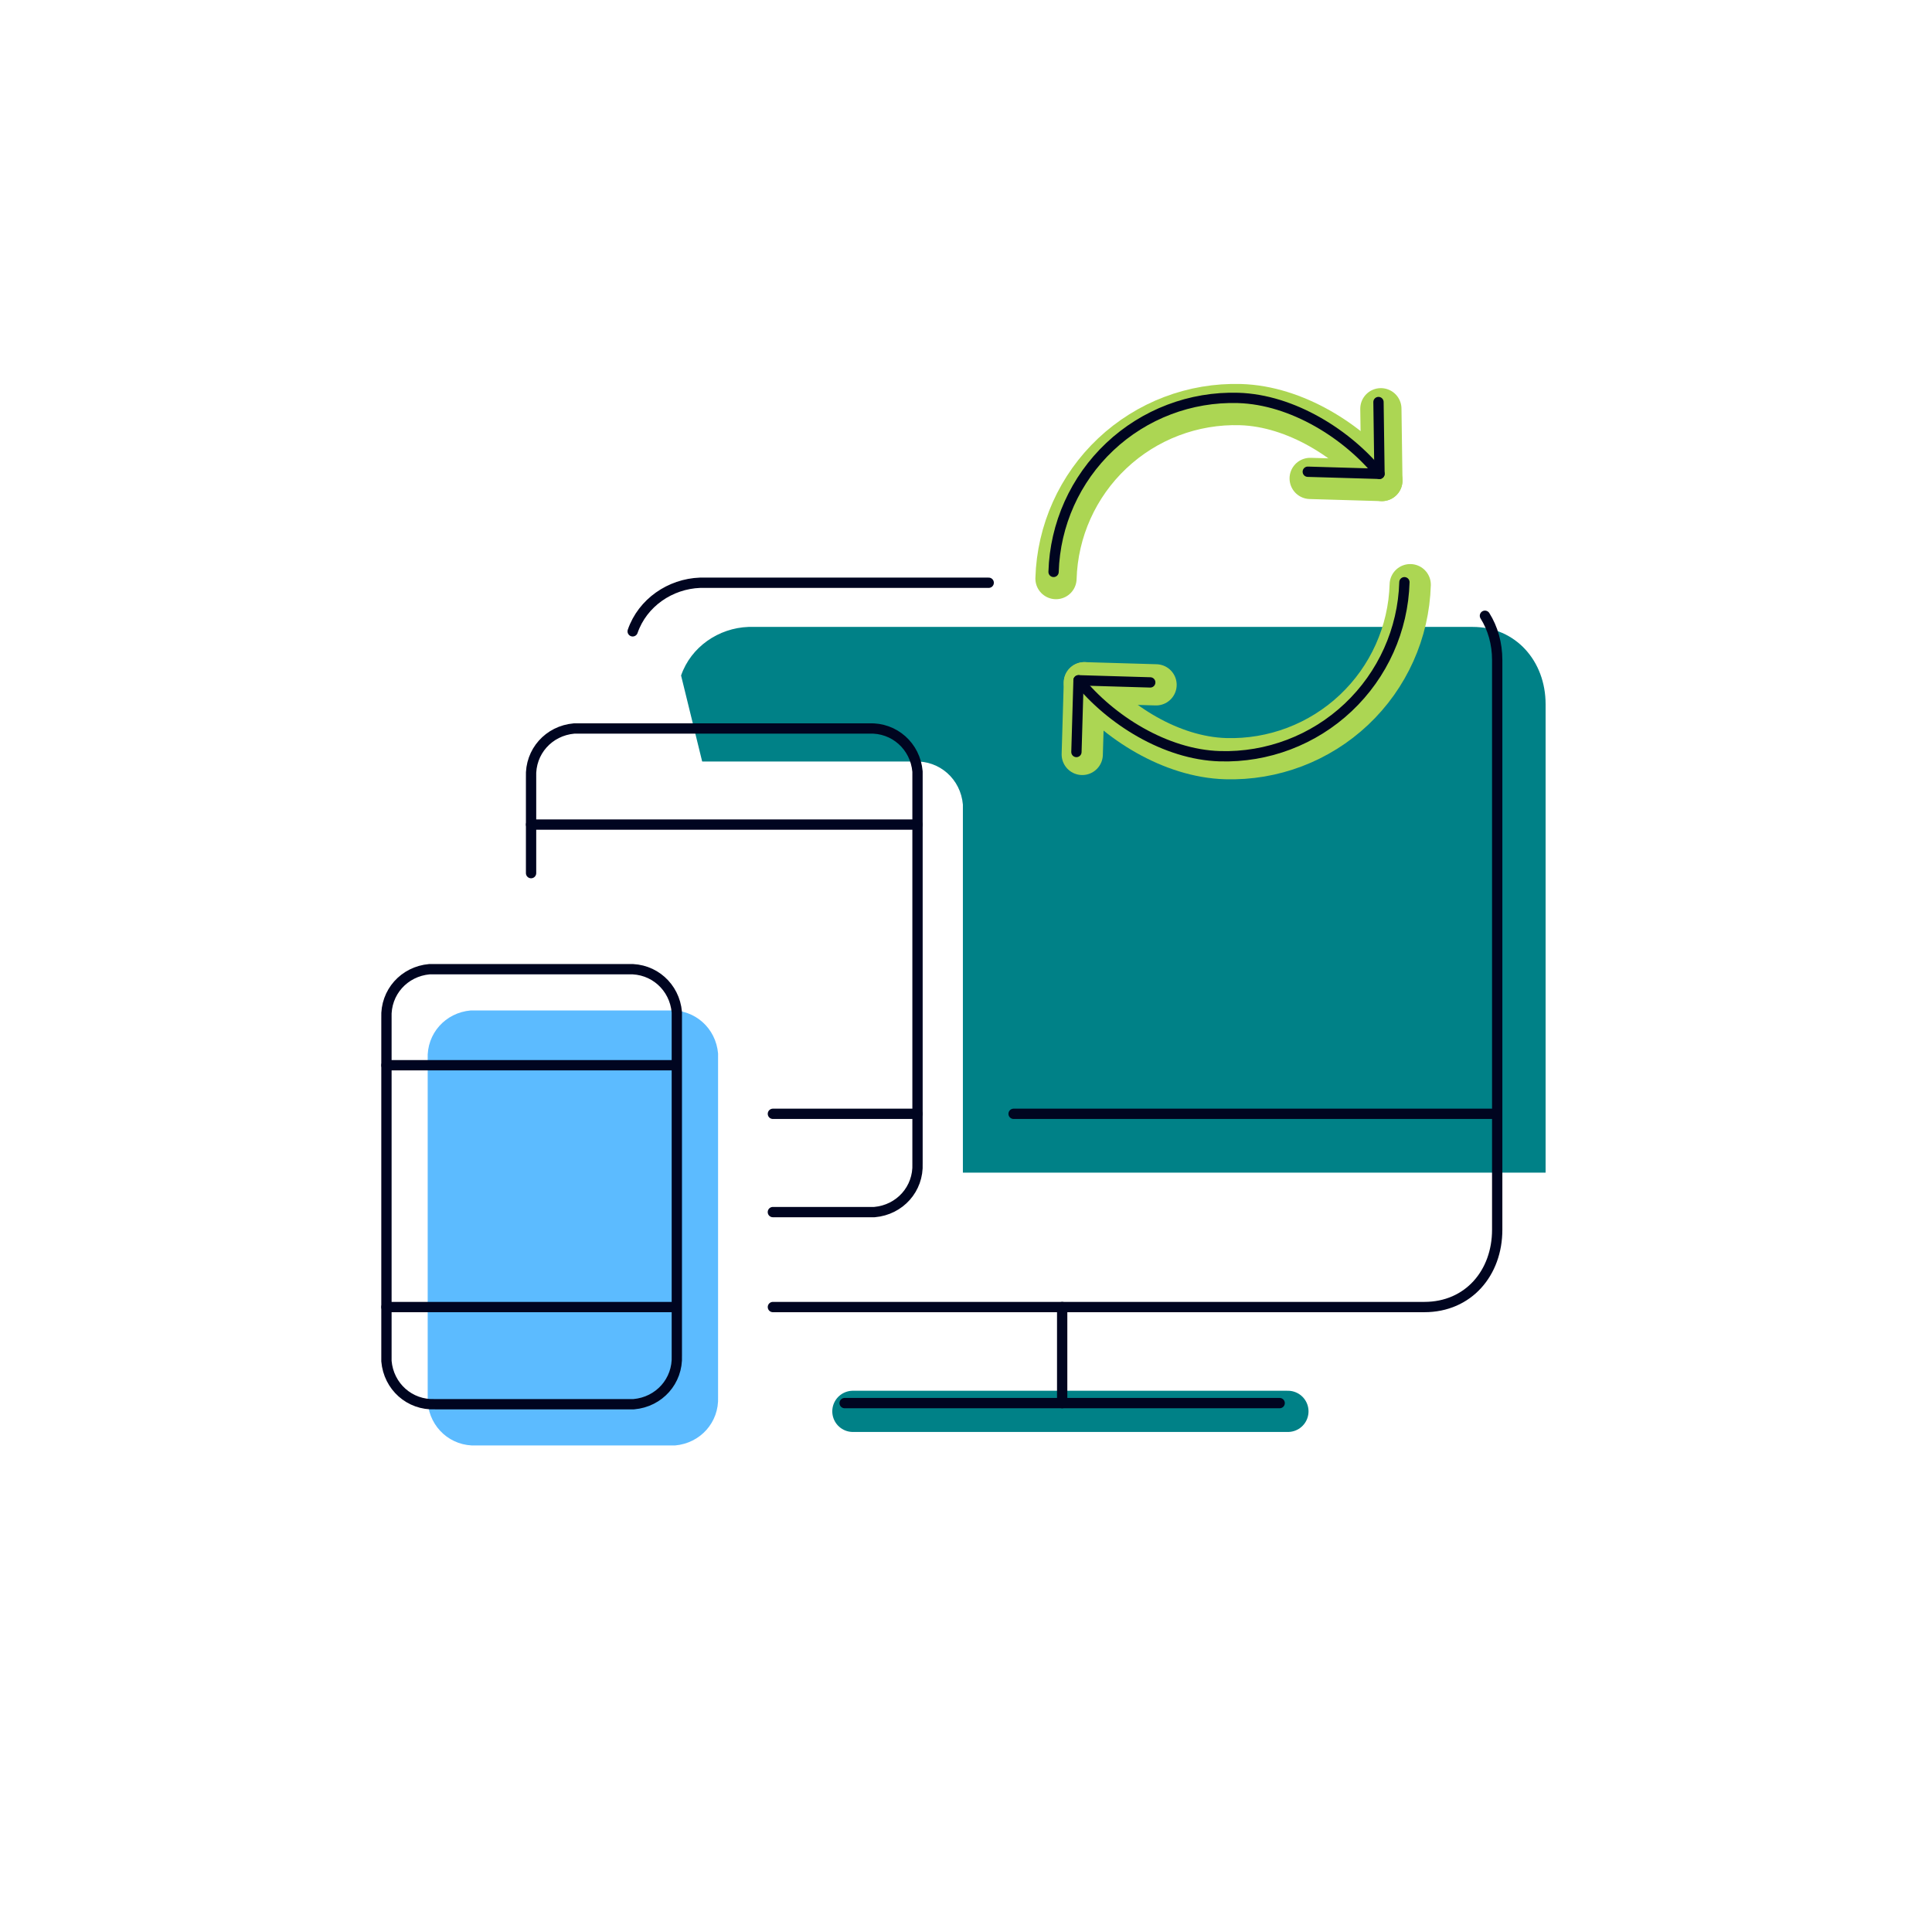
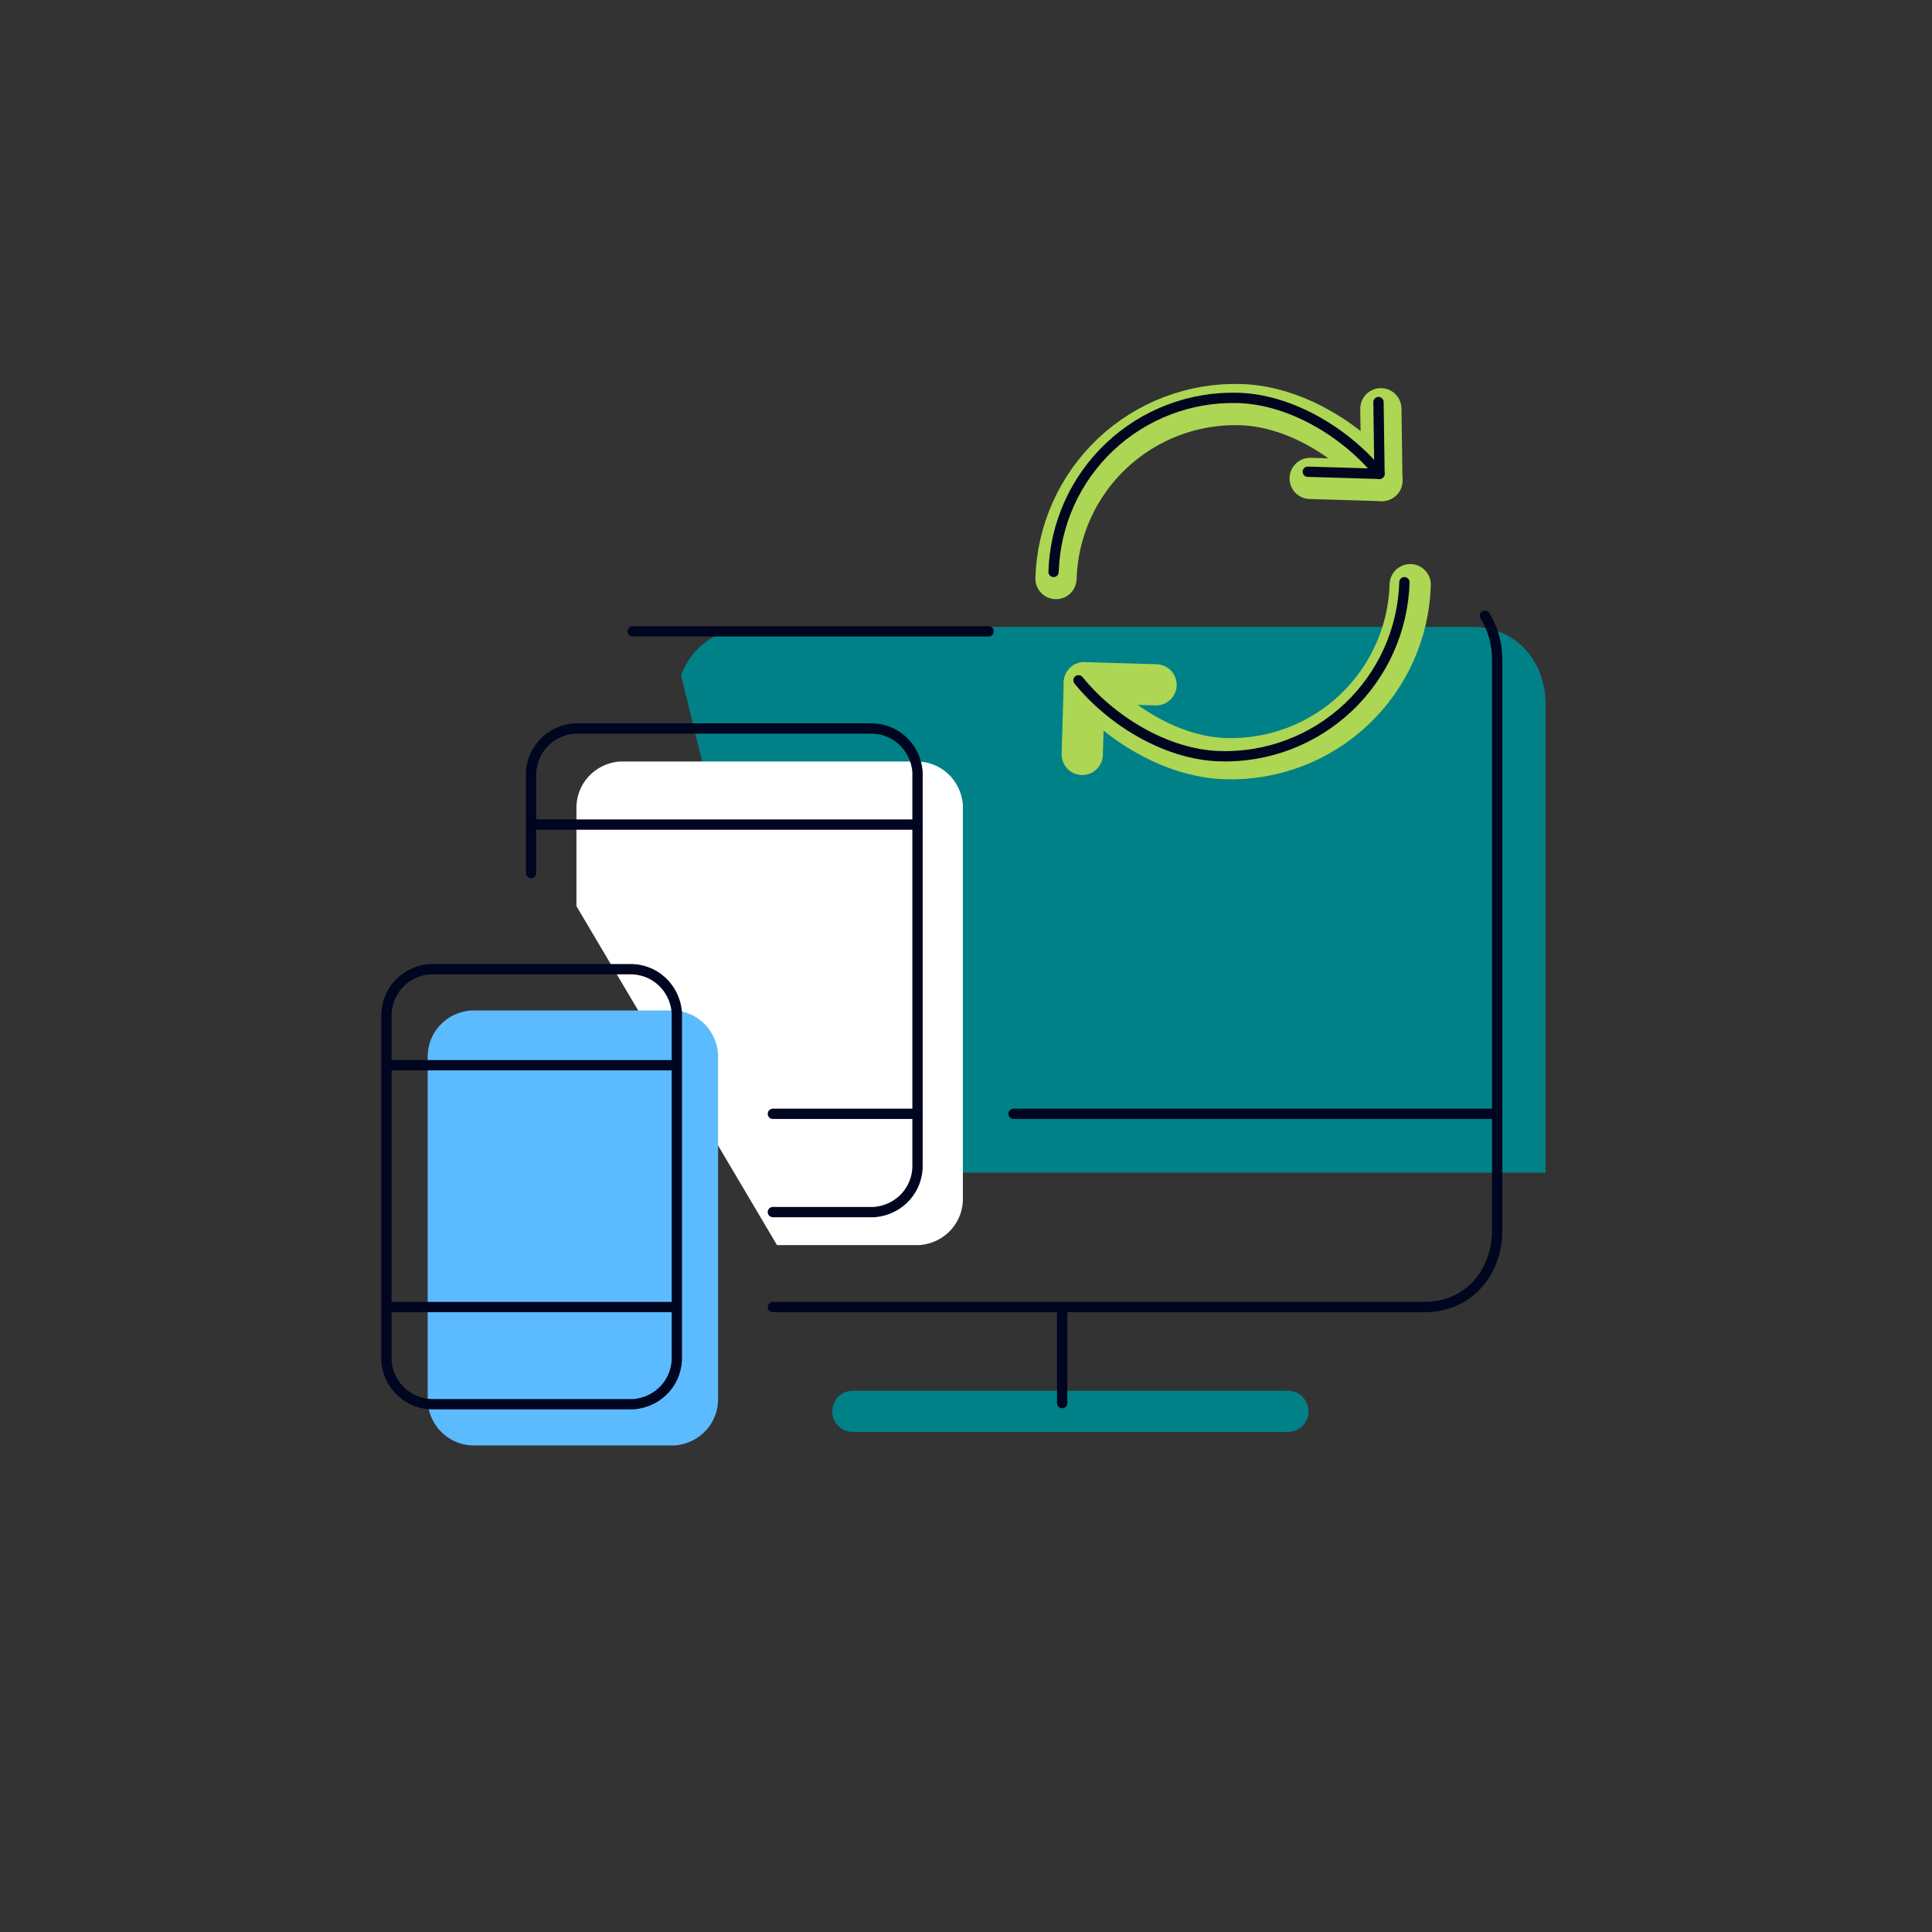
<svg xmlns="http://www.w3.org/2000/svg" width="750" height="750" viewBox="0 0 750 750" fill="none">
  <rect x="0" y="0" width="750" height="750" fill="#333333" stroke="none" />
  <g clip-path="url(#clip0_2069_55)">
-     <path d="M750 0H0V750H750V0Z" fill="white" />
    <path d="M264.391 262.228C268.249 251.084 278.964 243.797 290.537 243.369H571.711C588.427 243.369 600 256.656 600 273.371V455.227H311.74" fill="#008187" />
    <path d="M223.774 351.761V314.472C223.345 304.614 230.632 296.47 240.49 295.613C241.347 295.613 241.776 295.613 242.633 295.613H354.931C364.79 295.184 372.933 302.471 373.791 312.329C373.791 313.186 373.791 313.614 373.791 314.472V464.486C374.219 474.344 366.933 482.487 357.074 483.344C356.217 483.344 355.789 483.344 354.931 483.344H301.627" fill="white" />
    <path d="M184.887 392.252H259.896C269.754 391.823 277.898 399.11 278.755 408.968C278.755 409.825 278.755 410.254 278.755 411.111V542.266C279.184 552.124 271.897 560.267 262.039 561.125C261.182 561.125 260.753 561.125 259.896 561.125H184.887C175.029 561.553 166.885 554.267 166.028 544.409C166.028 543.552 166.028 543.123 166.028 542.266V411.111C165.6 401.253 172.886 393.109 182.744 392.252C183.173 392.252 184.03 392.252 184.887 392.252Z" fill="#5CBBFF" />
    <path d="M331.09 547.886H499.966" stroke="#008187" stroke-width="16" stroke-linecap="round" stroke-linejoin="round" />
-     <path d="M245.604 245.084C249.462 233.94 260.178 226.653 271.75 226.225H383.813M300.039 507.394H552.924C570.069 507.394 581.213 494.107 581.213 477.391V256.227C581.213 249.804 579.505 243.887 576.452 239.036" stroke="#000520" stroke-width="4" stroke-linecap="round" />
-     <path d="M327.888 544.683H496.764" stroke="#000520" stroke-width="4" stroke-linecap="round" stroke-linejoin="round" />
+     <path d="M245.604 245.084H383.813M300.039 507.394H552.924C570.069 507.394 581.213 494.107 581.213 477.391V256.227C581.213 249.804 579.505 243.887 576.452 239.036" stroke="#000520" stroke-width="4" stroke-linecap="round" />
    <path d="M412.334 507.393V544.682" stroke="#000520" stroke-width="4" stroke-linecap="round" stroke-linejoin="round" />
    <path d="M393.476 432.386H580.782" stroke="#000520" stroke-width="4" stroke-linecap="round" stroke-linejoin="round" />
    <path d="M206.161 338.949V301.66C205.732 291.802 213.018 283.658 222.877 282.801C223.734 282.801 224.163 282.801 225.02 282.801H337.318C347.176 282.372 355.32 289.659 356.177 299.517C356.177 300.374 356.177 300.802 356.177 301.66V451.674C356.606 461.532 349.319 469.675 339.461 470.532C338.604 470.532 338.175 470.532 337.318 470.532H300.028" stroke="#000520" stroke-width="4" stroke-linecap="round" stroke-linejoin="round" />
    <path d="M300.04 432.386H356.189" stroke="#000520" stroke-width="4" stroke-linecap="round" stroke-linejoin="round" />
    <path d="M168.877 376.238H243.886C253.744 375.81 261.888 383.096 262.745 392.954C262.745 393.811 262.745 394.24 262.745 395.097V526.252C263.173 536.11 255.887 544.254 246.029 545.111C245.171 545.111 244.743 545.111 243.886 545.111H168.877C159.019 545.54 150.875 538.253 150.018 528.395C150.018 527.538 150.018 527.109 150.018 526.252V395.097C149.589 385.239 156.876 377.095 166.734 376.238C167.163 376.238 168.02 376.238 168.877 376.238Z" stroke="#000520" stroke-width="4" stroke-linecap="round" stroke-linejoin="round" />
    <path d="M150.018 507.393H262.316" stroke="#000520" stroke-width="4" stroke-linecap="round" stroke-linejoin="round" />
    <path d="M150.018 413.527H262.316" stroke="#000520" stroke-width="4" stroke-linecap="round" stroke-linejoin="round" />
    <path d="M206.167 320.091H356.183" stroke="#000520" stroke-width="4" stroke-linecap="round" stroke-linejoin="round" />
    <path d="M409.936 224.611C410.479 206.155 418.333 188.67 431.769 176.003C445.206 163.336 463.125 156.525 481.585 157.068C502.768 157.69 524.115 171.279 536.448 186.54" stroke="#ACD653" stroke-width="16" stroke-linecap="round" stroke-linejoin="round" />
    <path d="M508.603 185.725L536.443 186.543L536.052 158.672" stroke="#ACD653" stroke-width="16" stroke-linecap="round" stroke-linejoin="round" />
    <path d="M547.445 226.968C546.903 245.425 539.049 262.909 525.612 275.576C512.176 288.243 494.257 295.054 475.797 294.512C454.614 293.889 433.267 280.301 420.934 265.039" stroke="#ACD653" stroke-width="16" stroke-linecap="round" stroke-linejoin="round" />
    <path d="M448.785 265.853L420.944 265.034L420.126 292.87" stroke="#ACD653" stroke-width="16" stroke-linecap="round" stroke-linejoin="round" />
    <path d="M408.998 222.015C409.541 203.559 417.394 186.074 430.831 173.407C444.268 160.74 462.187 153.929 480.646 154.471C501.829 155.094 523.176 168.683 535.509 183.944" stroke="#000520" stroke-width="4" stroke-linecap="round" stroke-linejoin="round" />
    <path d="M507.677 183.125L535.518 183.944L535.126 156.072" stroke="#000520" stroke-width="4" stroke-linecap="round" stroke-linejoin="round" />
    <path d="M545.194 226.02C544.651 244.476 536.798 261.961 523.361 274.628C509.924 287.295 492.005 294.106 473.546 293.564C452.362 292.941 431.015 279.352 418.683 264.091" stroke="#000520" stroke-width="4" stroke-linecap="round" stroke-linejoin="round" />
-     <path d="M446.526 264.909L418.685 264.091L417.866 291.927" stroke="#000520" stroke-width="4" stroke-linecap="round" stroke-linejoin="round" />
  </g>
  <defs>
    <clipPath id="clip0_2069_55">
      <rect width="750" height="750" fill="white" />
    </clipPath>
  </defs>
</svg>